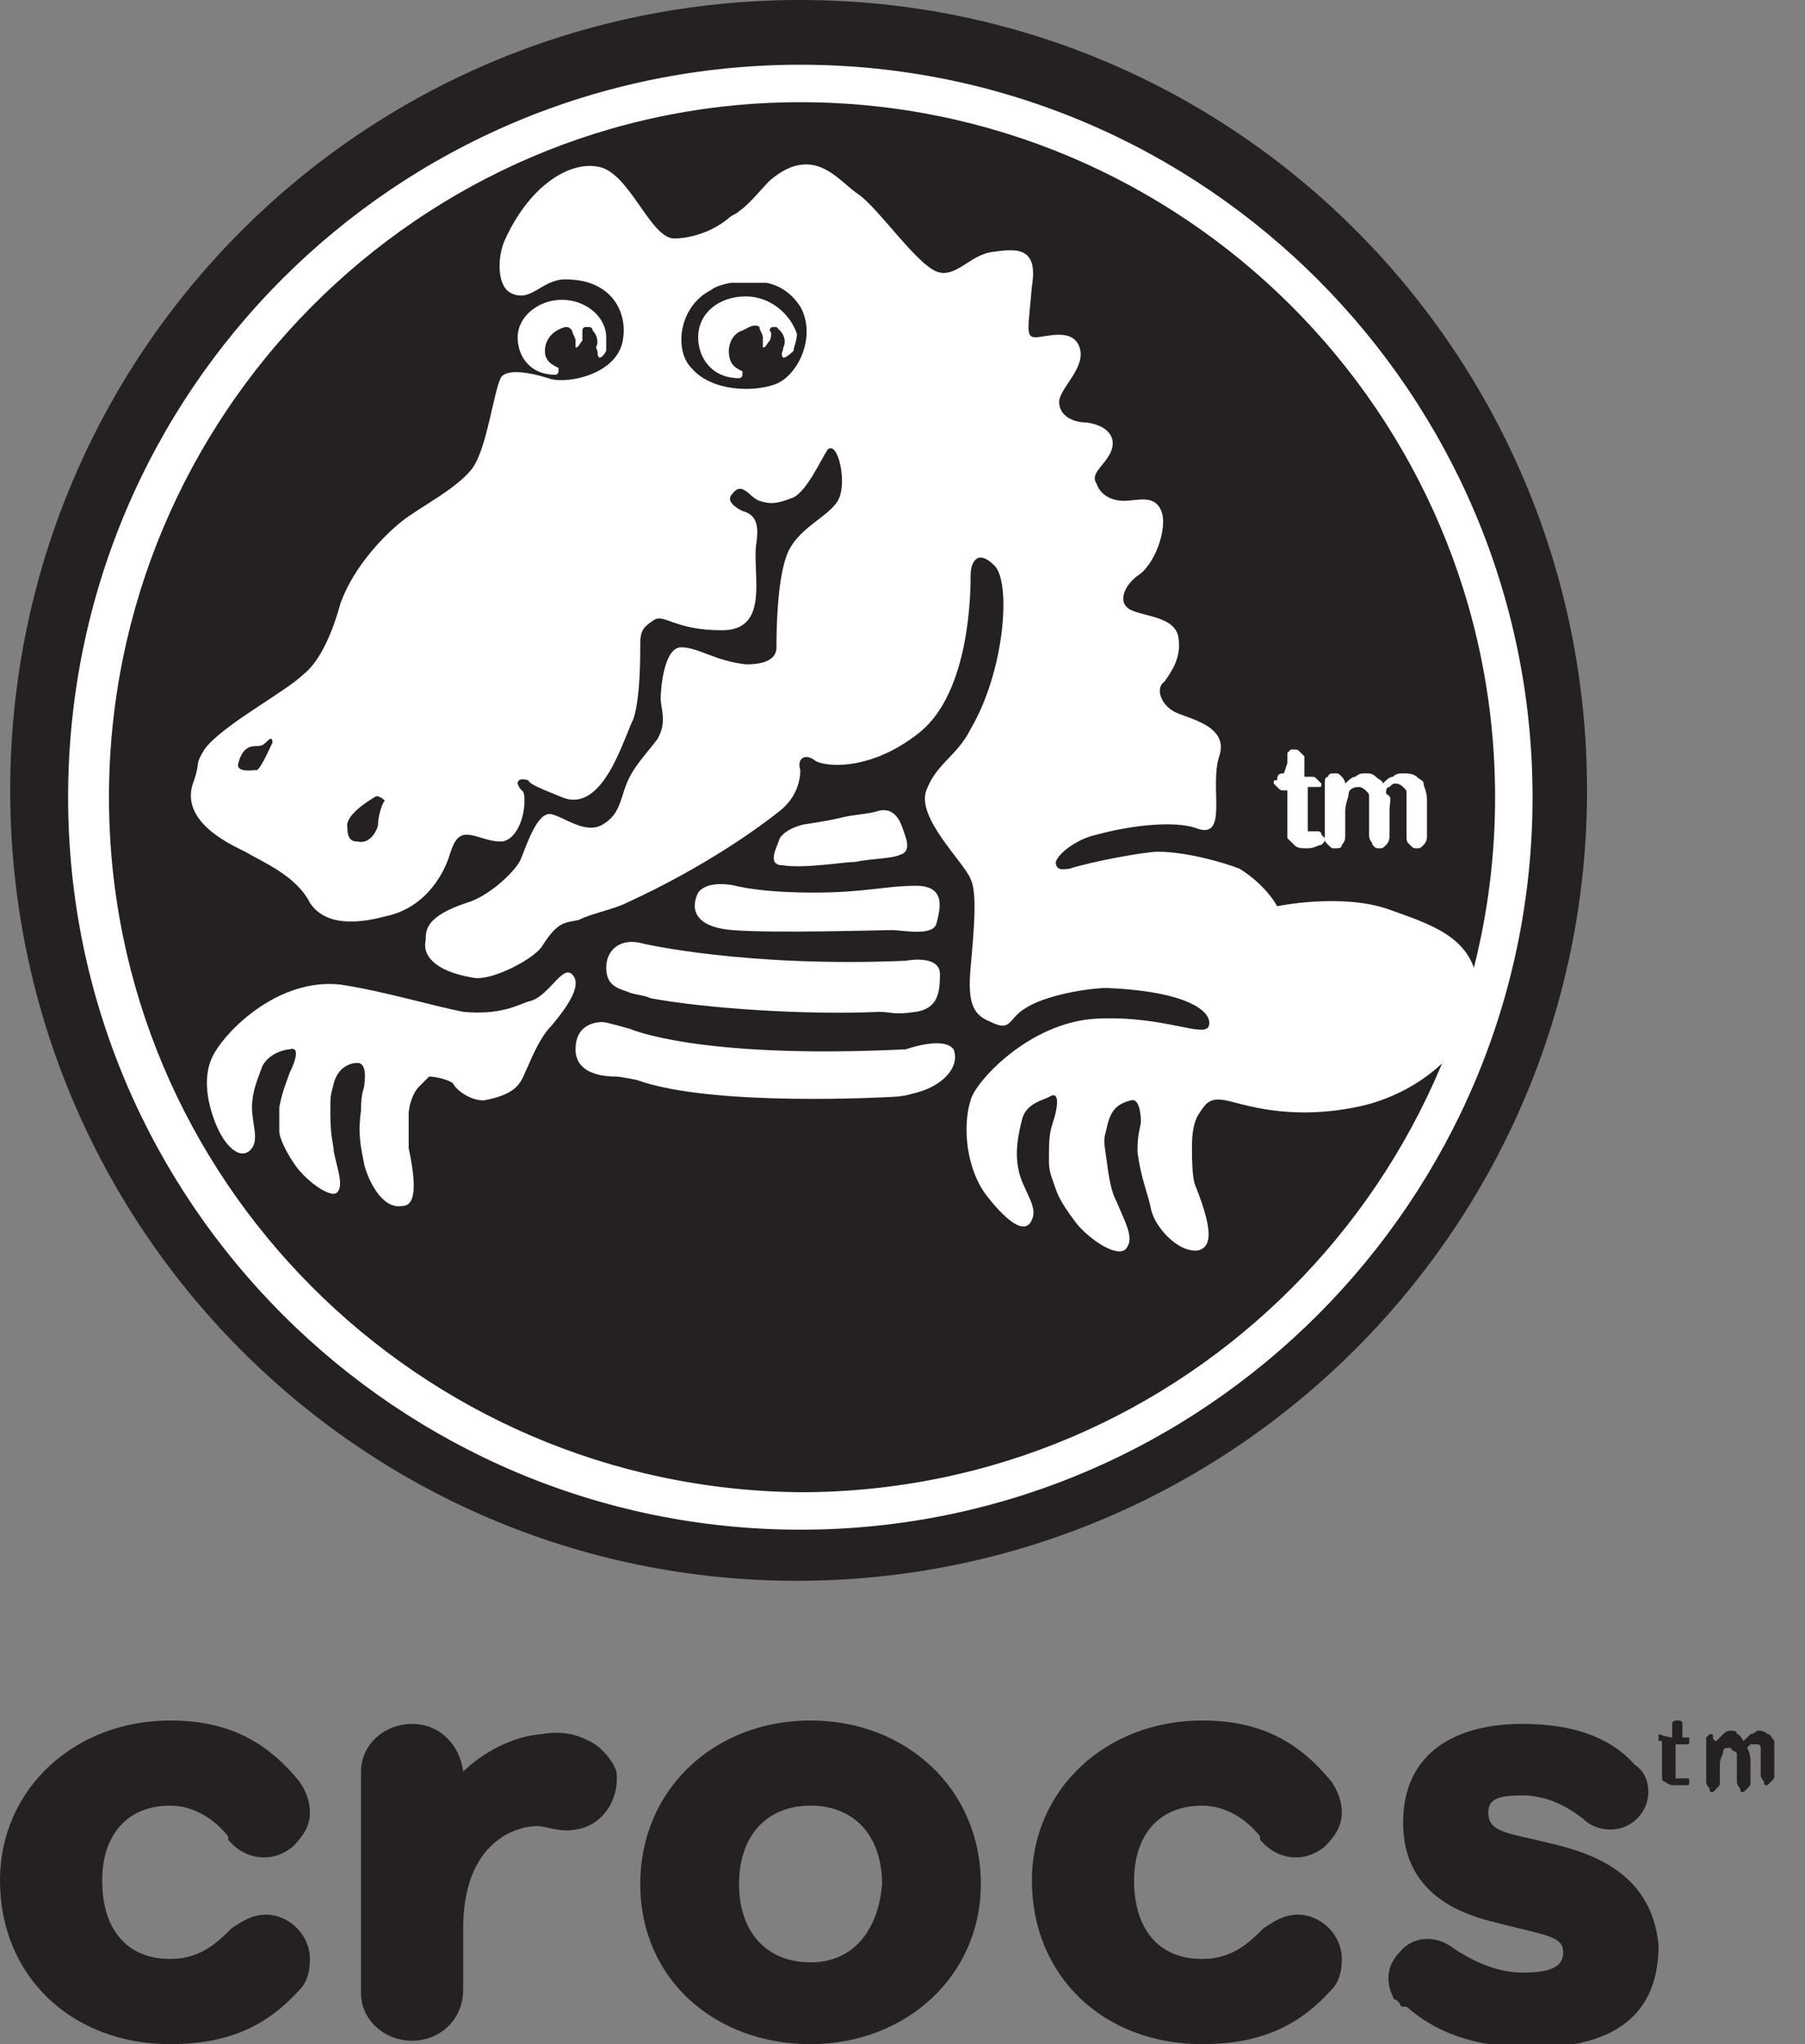
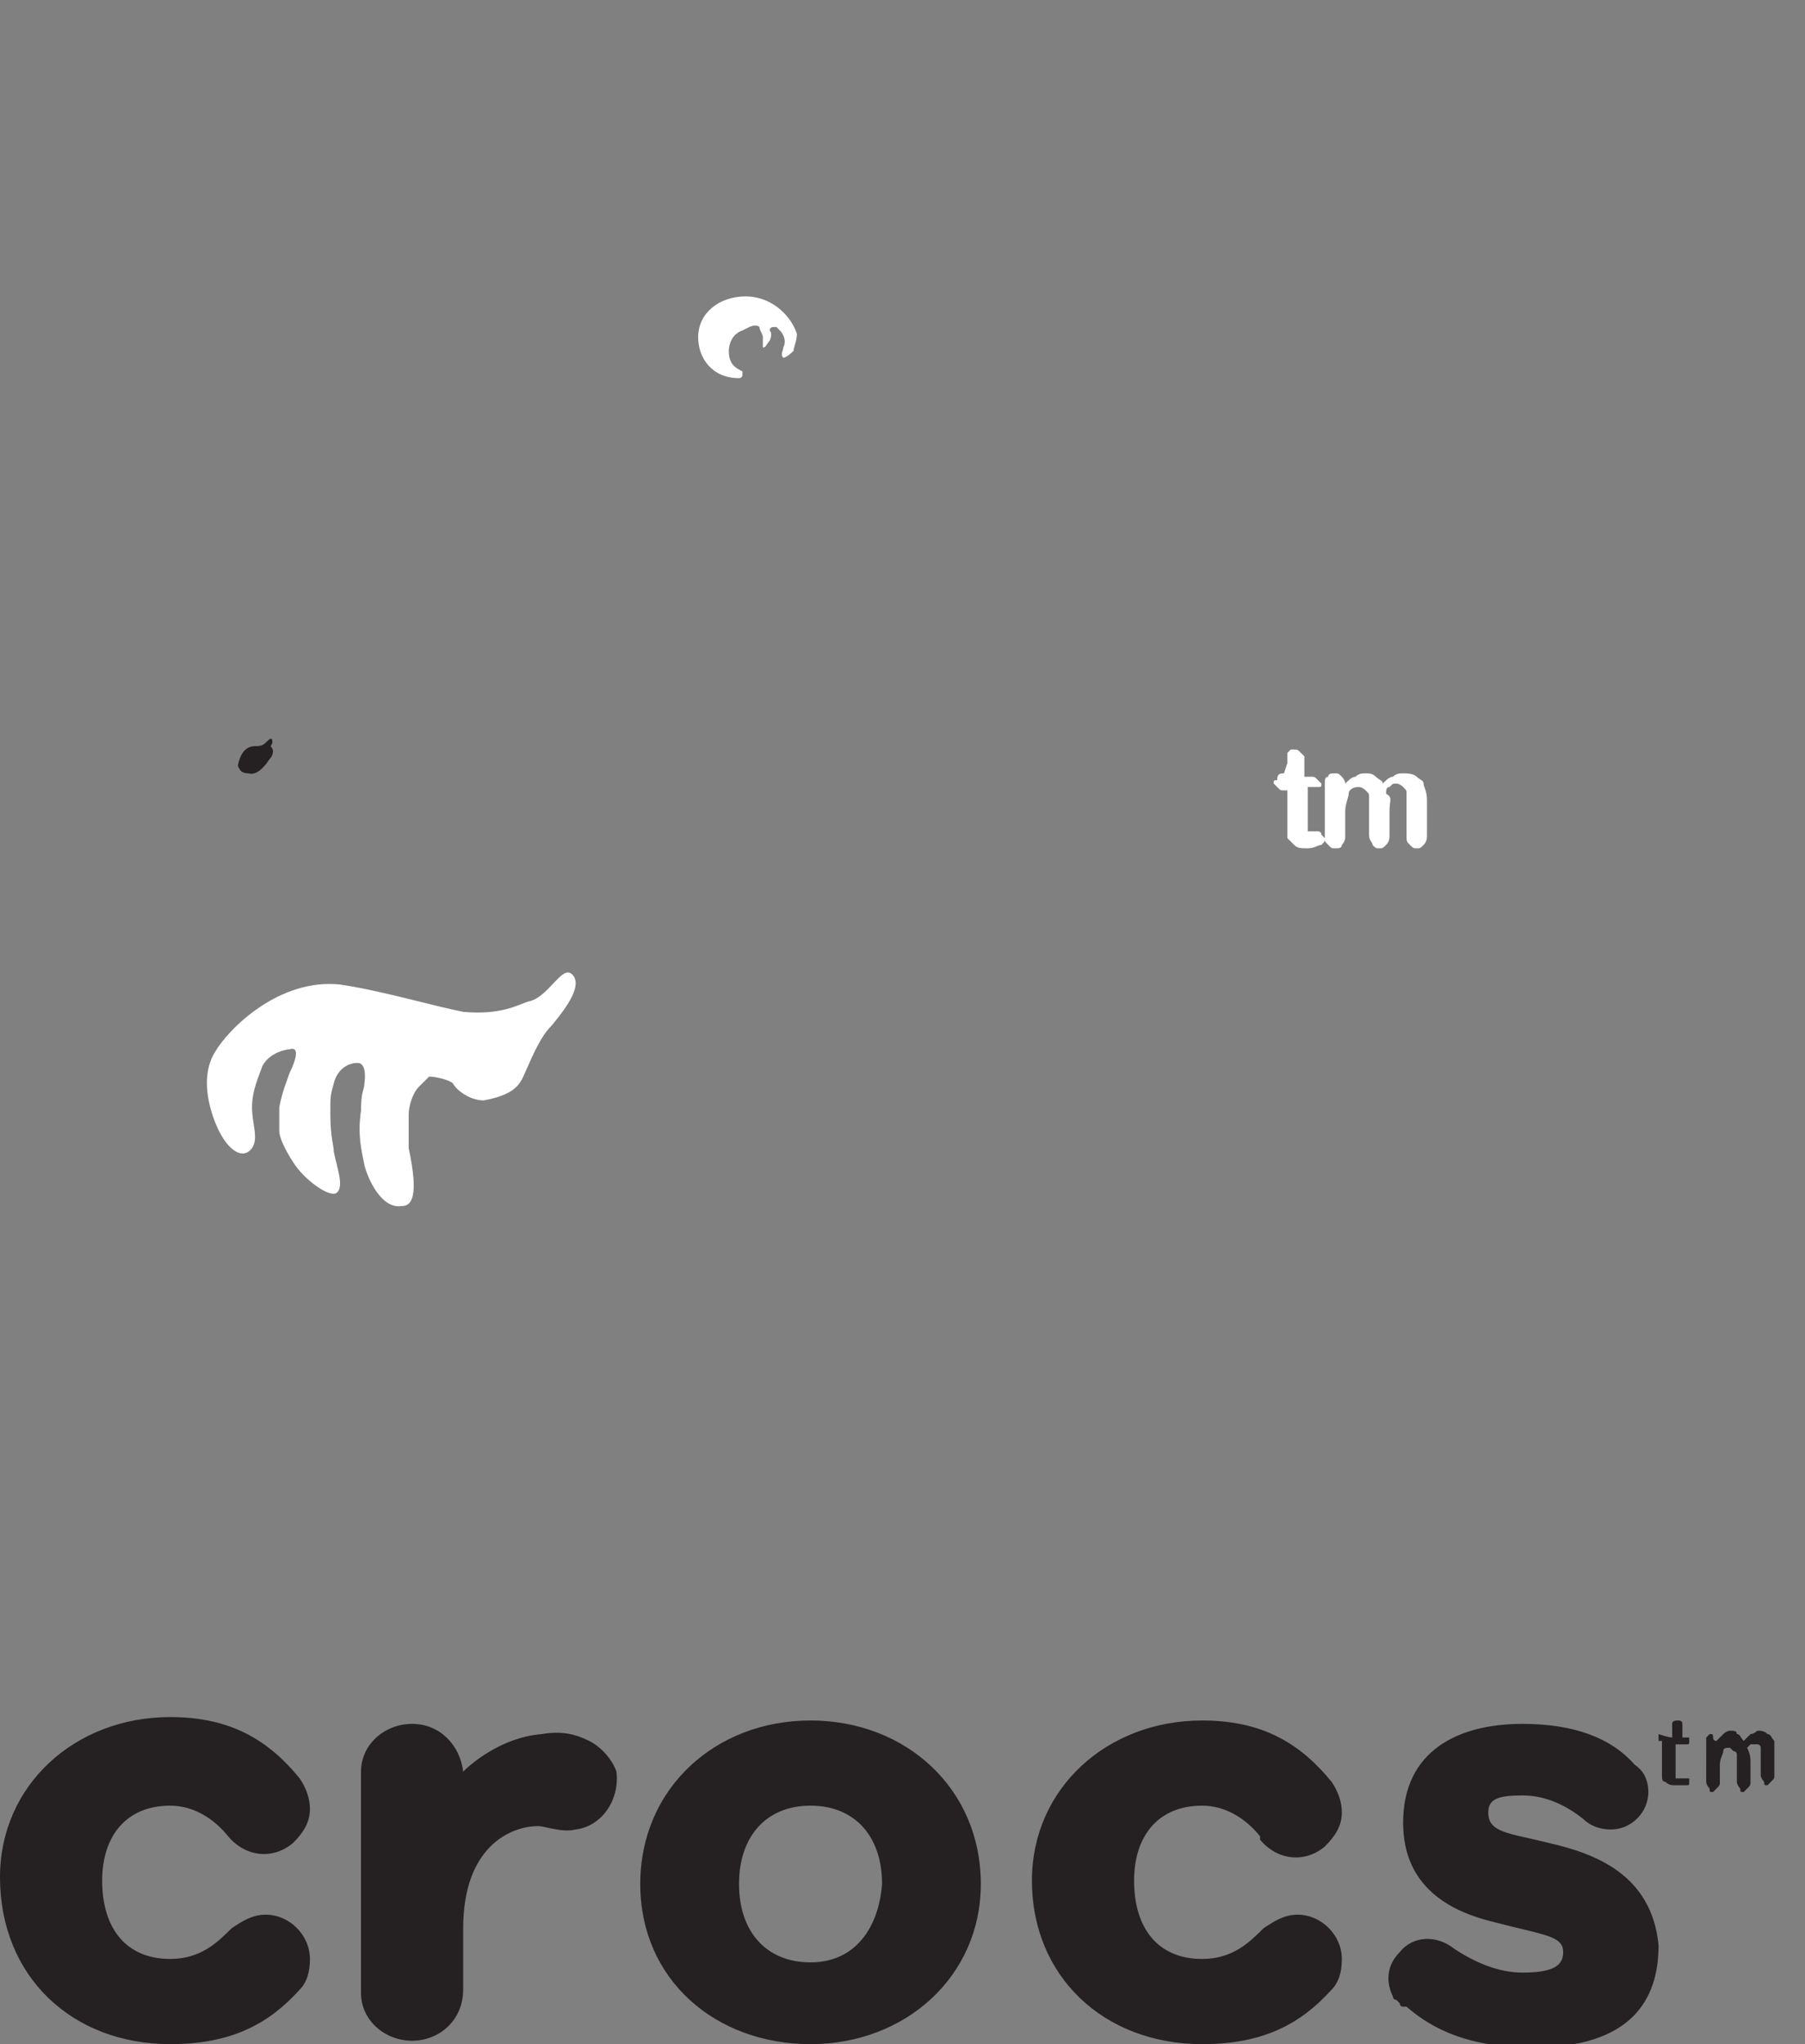
<svg xmlns="http://www.w3.org/2000/svg" viewBox="0 0 53 60" id="crocs">
  <rect x="0" y="0" width="53" height="60" fill="#808080" stroke="none" />
-   <path d="M35.3 53c.7 0 1.3.4 1.7.9v.1c.5.6 1.3.7 1.9.2.3-.3.5-.6.5-1 0-.3-.1-.6-.3-.9-.9-1.1-2-1.8-3.8-1.8-2.8 0-5 2-5 4.7 0 2.8 2.1 4.8 5 4.8 1.8 0 2.9-.6 3.8-1.6.2-.2.3-.5.3-.9 0-.7-.6-1.3-1.3-1.3-.4 0-.7.2-1 .4-.4.4-.9.9-1.8.9-1.3 0-2-.9-2-2.3 0-1.3.7-2.2 2-2.2m-11.5 4.6c-1.3 0-2.1-.9-2.1-2.3s.8-2.3 2.1-2.3 2.1.9 2.1 2.3c-.1 1.3-.8 2.3-2.1 2.3m0-7.1c-2.8 0-5 2-5 4.8s2.2 4.7 5 4.7 5-2 5-4.7c0-2.8-2.2-4.8-5-4.8m21.7 3.6c-1.2-.3-1.8-.3-1.8-.9 0-.4.3-.5 1-.5s1.3.3 1.8.7c.2.2.5.3.8.3.6 0 1.1-.5 1.1-1.1 0-.3-.1-.6-.4-.8-.7-.8-1.8-1.2-3.3-1.2-1.9 0-3.5.8-3.5 2.9 0 1.9 1.4 2.6 2.6 2.9 1.5.4 2.1.4 2.1.9 0 .4-.3.6-1.2.6-.7 0-1.4-.3-2-.7-.5-.4-1.2-.4-1.6.1-.4.4-.4.9-.2 1.3 0 0 0 .1.1.1l.1.1s0 .1.1.1h.1c.8.7 1.9 1.2 3.7 1.2 2.9 0 3.7-1.4 3.7-3-.2-2.1-1.9-2.7-3.2-3M5 53c.7 0 1.3.4 1.7.9v.1c.5.6 1.3.7 1.9.2.3-.3.5-.6.5-1 0-.3-.1-.6-.3-.9-.9-1.1-2-1.8-3.8-1.8-2.8 0-5 2-5 4.7C0 58 2.1 60 5 60c1.8 0 2.9-.6 3.8-1.6.2-.2.3-.5.3-.9 0-.7-.6-1.3-1.3-1.3-.4 0-.7.2-1 .4-.4.4-.9.9-1.8.9-1.3 0-2-.9-2-2.3 0-1.3.7-2.2 2-2.2m12.3-1.9c-.4-.2-.8-.3-1.4-.2-1.2.1-2.1.9-2.3 1.1v.1-.1c-.1-.8-.7-1.4-1.5-1.4s-1.5.6-1.5 1.4v6.5c0 .8.7 1.4 1.5 1.4s1.5-.6 1.5-1.5v-1.8c0-2.4 1.4-3 2.2-3 .2 0 .7.2 1.1.1.8-.1 1.3-.9 1.2-1.7-.1-.3-.4-.7-.8-.9m31.8-.1v-.4c0-.1.1-.1.2-.1 0 0 .1 0 .1.1v.4h.2v.1c0 .1 0 .1-.1.1h-.3v1h.4v.1c0 .1 0 .1-.1.1h-.3c-.1 0-.2 0-.3-.1-.1 0-.1-.1-.1-.2v-1h-.1v-.2c.3.1.4.1.4.1m2.3.8v.5c0 .1 0 .1-.1.2l-.1.1c-.1 0-.1 0-.1-.1 0 0-.1-.1-.1-.2v-.8s0-.1-.1-.1l-.1-.1c-.1 0-.2 0-.2.1s-.1.2-.1.4v.5c0 .1 0 .1-.1.2l-.1.1c-.1 0-.1 0-.1-.1 0 0-.1-.1-.1-.2V51l.1-.1c.1 0 .1 0 .1.1s.1.1.1.1l.2-.2c.1-.1.2-.1.2-.1.1 0 .2 0 .2.1.1 0 .1.1.2.2l.2-.2c.1 0 .2-.1.2-.1.1 0 .2 0 .3.1.1 0 .1.1.2.2v1c0 .1 0 .1-.1.2l-.1.1c-.1 0-.1 0-.1-.1 0 0-.1-.1-.1-.2v-.8s0-.1-.1-.1h-.2l-.1.1c.1.2.1.3.1.5M7.9 22.3s-.3.5-.6.4c-.2 0-.4-.1-.2-.5 0 0 .3-.2.5-.2s.2 0 .3-.1c.1 0 .2.2 0 .4" fill="#252021" />
-   <path d="M46.6 23.2c0 12.8-10.4 23.2-23.2 23.2C10.6 46.4.3 36 .3 23.2S10.6 0 23.5 0c12.8 0 23.1 10.4 23.1 23.2" fill="#252021" />
-   <path d="M3.2 23.4C3.2 12.2 12.3 3 23.5 3c11.2 0 20.4 9.1 20.4 20.4 0 11.2-9.1 20.4-20.4 20.4-11.2-.1-20.3-9.2-20.3-20.4m-1.2 0c0 11.9 9.7 21.5 21.5 21.5 11.9 0 21.5-9.7 21.5-21.5S35.4 1.9 23.5 1.9 2 11.5 2 23.4" fill="#fff" />
+   <path d="M35.3 53c.7 0 1.3.4 1.7.9v.1c.5.6 1.3.7 1.9.2.3-.3.5-.6.5-1 0-.3-.1-.6-.3-.9-.9-1.1-2-1.8-3.8-1.8-2.8 0-5 2-5 4.7 0 2.8 2.1 4.8 5 4.8 1.8 0 2.9-.6 3.8-1.6.2-.2.3-.5.3-.9 0-.7-.6-1.3-1.3-1.3-.4 0-.7.2-1 .4-.4.4-.9.9-1.8.9-1.3 0-2-.9-2-2.3 0-1.3.7-2.2 2-2.2m-11.5 4.6c-1.3 0-2.1-.9-2.1-2.3s.8-2.3 2.1-2.3 2.1.9 2.1 2.3c-.1 1.3-.8 2.3-2.1 2.3m0-7.1c-2.8 0-5 2-5 4.8s2.2 4.7 5 4.7 5-2 5-4.7c0-2.8-2.2-4.8-5-4.8m21.7 3.6c-1.2-.3-1.8-.3-1.8-.9 0-.4.3-.5 1-.5s1.3.3 1.8.7c.2.2.5.3.8.3.6 0 1.1-.5 1.1-1.1 0-.3-.1-.6-.4-.8-.7-.8-1.8-1.2-3.3-1.2-1.9 0-3.5.8-3.5 2.9 0 1.9 1.4 2.6 2.6 2.9 1.5.4 2.1.4 2.1.9 0 .4-.3.6-1.2.6-.7 0-1.4-.3-2-.7-.5-.4-1.2-.4-1.6.1-.4.4-.4.9-.2 1.3 0 0 0 .1.1.1l.1.1s0 .1.1.1h.1c.8.7 1.9 1.2 3.7 1.2 2.9 0 3.7-1.4 3.7-3-.2-2.1-1.9-2.7-3.2-3M5 53c.7 0 1.3.4 1.7.9c.5.6 1.3.7 1.9.2.3-.3.5-.6.5-1 0-.3-.1-.6-.3-.9-.9-1.1-2-1.8-3.8-1.8-2.8 0-5 2-5 4.7C0 58 2.1 60 5 60c1.8 0 2.9-.6 3.8-1.6.2-.2.3-.5.3-.9 0-.7-.6-1.3-1.3-1.3-.4 0-.7.2-1 .4-.4.4-.9.9-1.8.9-1.3 0-2-.9-2-2.3 0-1.3.7-2.2 2-2.2m12.3-1.9c-.4-.2-.8-.3-1.4-.2-1.2.1-2.1.9-2.3 1.1v.1-.1c-.1-.8-.7-1.4-1.5-1.4s-1.5.6-1.5 1.4v6.5c0 .8.7 1.4 1.5 1.4s1.5-.6 1.5-1.5v-1.8c0-2.4 1.4-3 2.2-3 .2 0 .7.2 1.1.1.8-.1 1.3-.9 1.2-1.7-.1-.3-.4-.7-.8-.9m31.8-.1v-.4c0-.1.1-.1.2-.1 0 0 .1 0 .1.1v.4h.2v.1c0 .1 0 .1-.1.1h-.3v1h.4v.1c0 .1 0 .1-.1.1h-.3c-.1 0-.2 0-.3-.1-.1 0-.1-.1-.1-.2v-1h-.1v-.2c.3.1.4.1.4.1m2.3.8v.5c0 .1 0 .1-.1.2l-.1.1c-.1 0-.1 0-.1-.1 0 0-.1-.1-.1-.2v-.8s0-.1-.1-.1l-.1-.1c-.1 0-.2 0-.2.1s-.1.2-.1.4v.5c0 .1 0 .1-.1.2l-.1.1c-.1 0-.1 0-.1-.1 0 0-.1-.1-.1-.2V51l.1-.1c.1 0 .1 0 .1.1s.1.1.1.1l.2-.2c.1-.1.2-.1.2-.1.1 0 .2 0 .2.1.1 0 .1.1.2.2l.2-.2c.1 0 .2-.1.2-.1.1 0 .2 0 .3.1.1 0 .1.1.2.2v1c0 .1 0 .1-.1.2l-.1.1c-.1 0-.1 0-.1-.1 0 0-.1-.1-.1-.2v-.8s0-.1-.1-.1h-.2l-.1.1c.1.2.1.3.1.5M7.9 22.3s-.3.5-.6.4c-.2 0-.4-.1-.2-.5 0 0 .3-.2.5-.2s.2 0 .3-.1c.1 0 .2.2 0 .4" fill="#252021" />
  <path d="M37.7 22.7l.1-.3v-.3l.1-.1h.1c.1 0 .1 0 .2.1l.1.1v.6h.2c.1 0 .1 0 .2.1l.1.1c0 .1 0 .1-.1.1h-.3v1.3h.3s.1 0 .1.1l.1.1c0 .1 0 .1-.1.2-.1 0-.2.1-.4.1s-.3 0-.4-.1l-.2-.2v-1.4h-.1c-.1 0-.1 0-.2-.1l-.1-.1c0-.1 0-.1.1-.1 0-.2.1-.2.2-.2m3.1 1.1v.7c0 .1 0 .2-.1.3-.1.1-.1.1-.2.1s-.1 0-.2-.1c0-.1-.1-.1-.1-.3v-1.1c0-.1 0-.1-.1-.2 0 0-.1-.1-.2-.1-.2 0-.3.1-.3.2s-.1.3-.1.5v.7c0 .1 0 .2-.1.3 0 .1-.1.1-.2.1s-.1 0-.2-.1-.1-.1-.1-.2V23c0-.1 0-.2.1-.2 0-.1.1-.1.2-.1s.1 0 .2.1c0 0 .1.1.1.2.1-.1.2-.2.3-.2.1-.1.2-.1.3-.1.1 0 .2 0 .3.1.1.1.2.1.2.2.1-.1.2-.2.3-.2.1-.1.2-.1.3-.1.1 0 .3 0 .4.1.1.1.2.1.2.2s.1.2.1.5v1c0 .1 0 .2-.1.3-.1.1-.1.1-.2.1s-.1 0-.2-.1-.1-.1-.1-.3v-1.2c0-.1 0-.1-.1-.2 0 0-.1-.1-.2-.1s-.1 0-.2.1c-.1 0-.1.1-.1.2.2.1.1.2.1.5m-24 4.8c-.3-.3-.7.7-1.3.8-.3.1-.8.4-1.9.3-1-.2-2.3-.6-3.6-.8-1.8-.2-3.3 1.3-3.7 2-.3.5-.3 1.2 0 2s.8 1.2 1.1.8c.2-.3 0-.7 0-1.2s.2-.9.3-1.2c.2-.4.7-.5.8-.5.3-.1.2.3 0 .7-.1.3-.2.5-.3 1v.7c0 .2.2.6.4.9.3.5 1.1 1.1 1.3.9.2-.2 0-.7-.1-1.2 0-.2-.1-.4-.1-1.1 0-.6 0-.5.1-.9s.4-.6.7-.6c.3 0 .2.6.2.6 0 .2-.1.2-.1.8-.1.7 0 1.1.1 1.6.1.4.5 1.3 1.1 1.2.3 0 .5-.3.2-1.7v-1c0-.2.1-.6.3-.8l.3-.3c.2 0 .6.1.7.2.1.2.5.5.9.5 1.1-.2 1.1-.6 1.3-1 .3-.7.5-1 .7-1.2.5-.6.9-1.2.6-1.5" fill="#fff" />
-   <path d="M17.6 10.5c.1 0 .2-.2.2-.2v-.4c0-.6-.6-1.1-1.3-1.1-.7 0-1.3.5-1.3 1.1 0 .6.4 1.1 1.1 1.1 0 0 .1 0 .1-.1v-.1c-.2-.1-.4-.2-.4-.5s.2-.6.6-.7c.1 0 .1 0 .2.1 0 .1.1.2.1.3v.2c.1 0 .1-.1.2-.2v-.3s0-.1.1-.1h.1s.1 0 .1.1c.1.1.2.3.1.5.1.2 0 .2.1.3m.2 17.9c0 .5.3.6.6.7.2.1.5.1.7.2 1.6.3 4.6.5 6.7.4.4 0 .4.1 1.1 0 .6-.1.7-.5.7-1.1 0-.6-1-.4-1-.4-4.7.2-7.7-.5-7.7-.5-.7-.2-1.1.2-1.1.7m4.9-17.1c-.6.2-1.8.2-2.4-.5-.5-.5-.4-1.8.6-2.3.1-.1.5-.2.6-.2h1c.5.1.8.4 1 .7.5.9-.1 2.1-.8 2.3M11.3 23.5c-.1.1-.2.5-.2.7 0 .1-.2.6-.6.5-.1 0-.3 0-.3-.4-.1-.4.8-.9.8-.9.1-.1.3.1.3.1m29.5 3.2c-1.4-.5-3.3-.1-3.3-.1s-.3-.6-1.1-1.1c-.5-.2-1.6-.5-2.4-.5-.4 0-2 .3-2.6.5-.1 0-.4.1-.4-.2.1-.3.7-.7 1.2-.8 1.1-.3 2.3-.4 2.9-.2 1 .4.4-1.2.7-2.1.3-.9-.9-1.1-1.3-1.3-.4-.2-.6-.7-.3-.9.2-.3.5-.7.4-1.3-.1-.6-1-.6-1.4-.8-.4-.2-.2-.7.2-1 .5-.3.9-1.4.7-1.9-.2-.5-.7-.3-1.1-.3-.4 0-.7-.2-.8-.5-.2-.3.2-.5.4-.9s0-.8-.7-.9c-.4 0-.8-.2-.8-.6 0-.4.8-1 .6-1.6-.2-.6-1-.3-1.3-.3s-.2-.3-.1-1.5c.2-1.2-.5-1.1-1.2-1-.6.1-1 .7-1.5.6-.6-.1-1.8-1.9-2.4-2.3-.6-.4-1.3-1.5-2.6-.4-.2.2-.6.7-.9.9-.1.1-.2.1-.3.2-.6.5-1.3.6-1.6.6-.7 0-1.3-1.9-2.2-2.1-.9-.2-2.1.6-2.8 2.2-.2.5-.2 1.3.2 1.5.6.3.9-.4 1.6-.4 1.4 0 1.8 1 1.7 1.7-.1 1.1-1.7 1.4-2.2 1.2-1.3-.4-1.4 0-1.4 0-.2.4-.4 2-.8 2.6-.4.6-1.6 1.2-2.1 1.6-.5.4-1.4 1.3-1.8 2.4-.3 1.1-.7 1.8-1.1 2.1-.5.5-2.4 1.5-2.9 2.2-.3.5-.1.3-.3.9-.5 1.2 1.1 1.9 1.5 2.1.5.3 1.5.7 1.9 1.5.2.3.7.8 2.2.4 1.5-.3 1.9-1.8 1.9-1.8.1-.3.2-.6.5-.6s.6.2 1 .2.7-.6.7-1.2c0-.4-.1-.2-.2-.5 0-.2.3-.1.3-.1.1.1 0 .1 1 .5 1.2.5 1.8-1.7 2.1-2.3.2-.6.2-1.8.2-2.2 0-.4.1-.5.4-.7.3-.2.6.3 2 .3s.9-1.6 1-2.5c.1-.6 0-.9-.4-1-.2-.1-.5-.3-.3-.5.3-.4.5.1.8.2.3.1.5.1 1-.1.4-.2.8-1.1 1-1.4.3-.3.6 1 .3 1.5s-1.2.8-1.5 1.6c-.3.8-.3 2.4-.3 2.7 0 .5-.7.5-.9.5-.9-.1-1.4-.5-1.9-.5s-.6 1.2-.6 1.5c0 .3.2.7-.1 1.2-.3.4-.7.8-.9 1.3-.2.5-.2.9-.7 1.2-.5.3-1.1-.2-1.5-.3-.4-.1-.7.8-.9 1.3-.1.3-.9 1.1-1.6 1.3-1.2.4-1.2.8-1.2 1.1-.1.4.2.9 1.4 1.1.5.1 1.7-.5 2-.9.5-.8.7-.7 1.1-.8.4-.2 1-.3 1.4-.5 2.4-1.1 4-2.3 4.5-2.7.5-.4.6-.9.6-1.2-.1-.3.1-.5.4-.3.2.2 1.6.4 3.1-.8 1.5-1.2 1.5-4.2 1.5-4.6 0-.4.2-.8.7-.3.5.5.3 3.1-.7 4.8-.4.8-1 1-1.3 1.8-.3.8 1.1 2.1 1.3 2.6.2.4.1 1.5 0 2.6s.1 1.4.6 1.6c.6.3.5-.1 1-.4.6-.4 1.9-.6 2.4-.6 2.4.1 3.1.7 3 1.1-.1.4-1.3-.3-3.3-.2-2 .1-3.6 1.9-3.7 2.4-.2.6-.2 1.8.4 2.7.6.8 1.2 1.3 1.4.8.2-.4-.3-.9-.4-1.5-.1-.5 0-1 .1-1.4.1-.5.6-.6.8-.7.3-.2.3.2.1.8-.1.3-.1.6-.1 1.1 0 .3.1.5.2.8.1.3.3.6.6 1 .4.5 1.3 1.1 1.5.7.2-.3-.1-.8-.3-1.3-.1-.2-.2-.4-.3-1.2-.1-.7-.1-.6 0-1 .1-.5.3-.7.7-.8.3-.1.3.6.3.6 0 .2-.1.3-.1.9.1.8.3 1.2.4 1.7.1.5.8 1.3 1.4 1.2.3-.1.5-.4-.1-1.9-.1-.2-.1-.9-.1-1.1 0-.2 0-.7.2-1 .2-.3.3-.5.8-.4.5.1 1.8.6 3.8.2 1.6-.3 3.3-1.5 3.6-3.1.1-1.8-1.2-2.2-2.6-2.7m-15.7-1.4c.5-.1 1.1-.1 1.3-.2.4-.1.2-.5.1-.8-.1-.3-.3-.6-.7-.5-.3.1-.7.1-1.1.2-.4.1-1.1.2-1.1.2s-.5.1-.7.4c-.1.3-.4.8.1.8.6.1 1.8-.1 2.1-.1m-4.6.9c-.2.4-.2 1 1 1.1 1.2.1 4.4 0 4.7 0 .3 0 1.2.2 1.3-.2.1-.4.3-1.1-.6-1.1-.9 0-1.5.2-3 .2-1.6 0-2.3-.2-2.3-.2s-.8-.2-1.1.2m6.1 4.6c-6.1.3-8.1-.6-8.1-.6s-.7-.2-.8-.2c-.1 0-.8 0-.8.8s1 .8 1.2.8c.1 0 .6.1.6.1 2.2.8 7.4.5 7.4.5s.4 0 .7-.1c.9-.2 1.4-.8 1.2-1.3-.3-.4-1.4 0-1.4 0" fill="#fff" />
  <path d="M21.9 8.7c-.8 0-1.4.5-1.4 1.2 0 .6.4 1.2 1.2 1.2 0 0 .1 0 .1-.1v-.1c-.2-.1-.4-.2-.4-.6 0-.2.1-.5.4-.6l.2-.1s.2-.1.3 0c0 .1.1.2.1.3v.3c.1 0 .1-.1.2-.2 0 0 .1-.2 0-.3 0 0 0-.1.1-.1h.1l.1.1c.1.1.2.3.1.5 0 .1-.1.2 0 .3.1 0 .3-.2.3-.2 0-.1.1-.3.1-.5-.2-.6-.8-1.1-1.5-1.1" fill="#fff" />
  <path d="M7.5 22.6s-.6.1-.5-.2c.1-.4.3-.5.5-.5.1 0 .2 0 .3-.1.1-.1.2-.2.2 0-.1.2-.4.9-.5.8" fill="#252021" />
</svg>